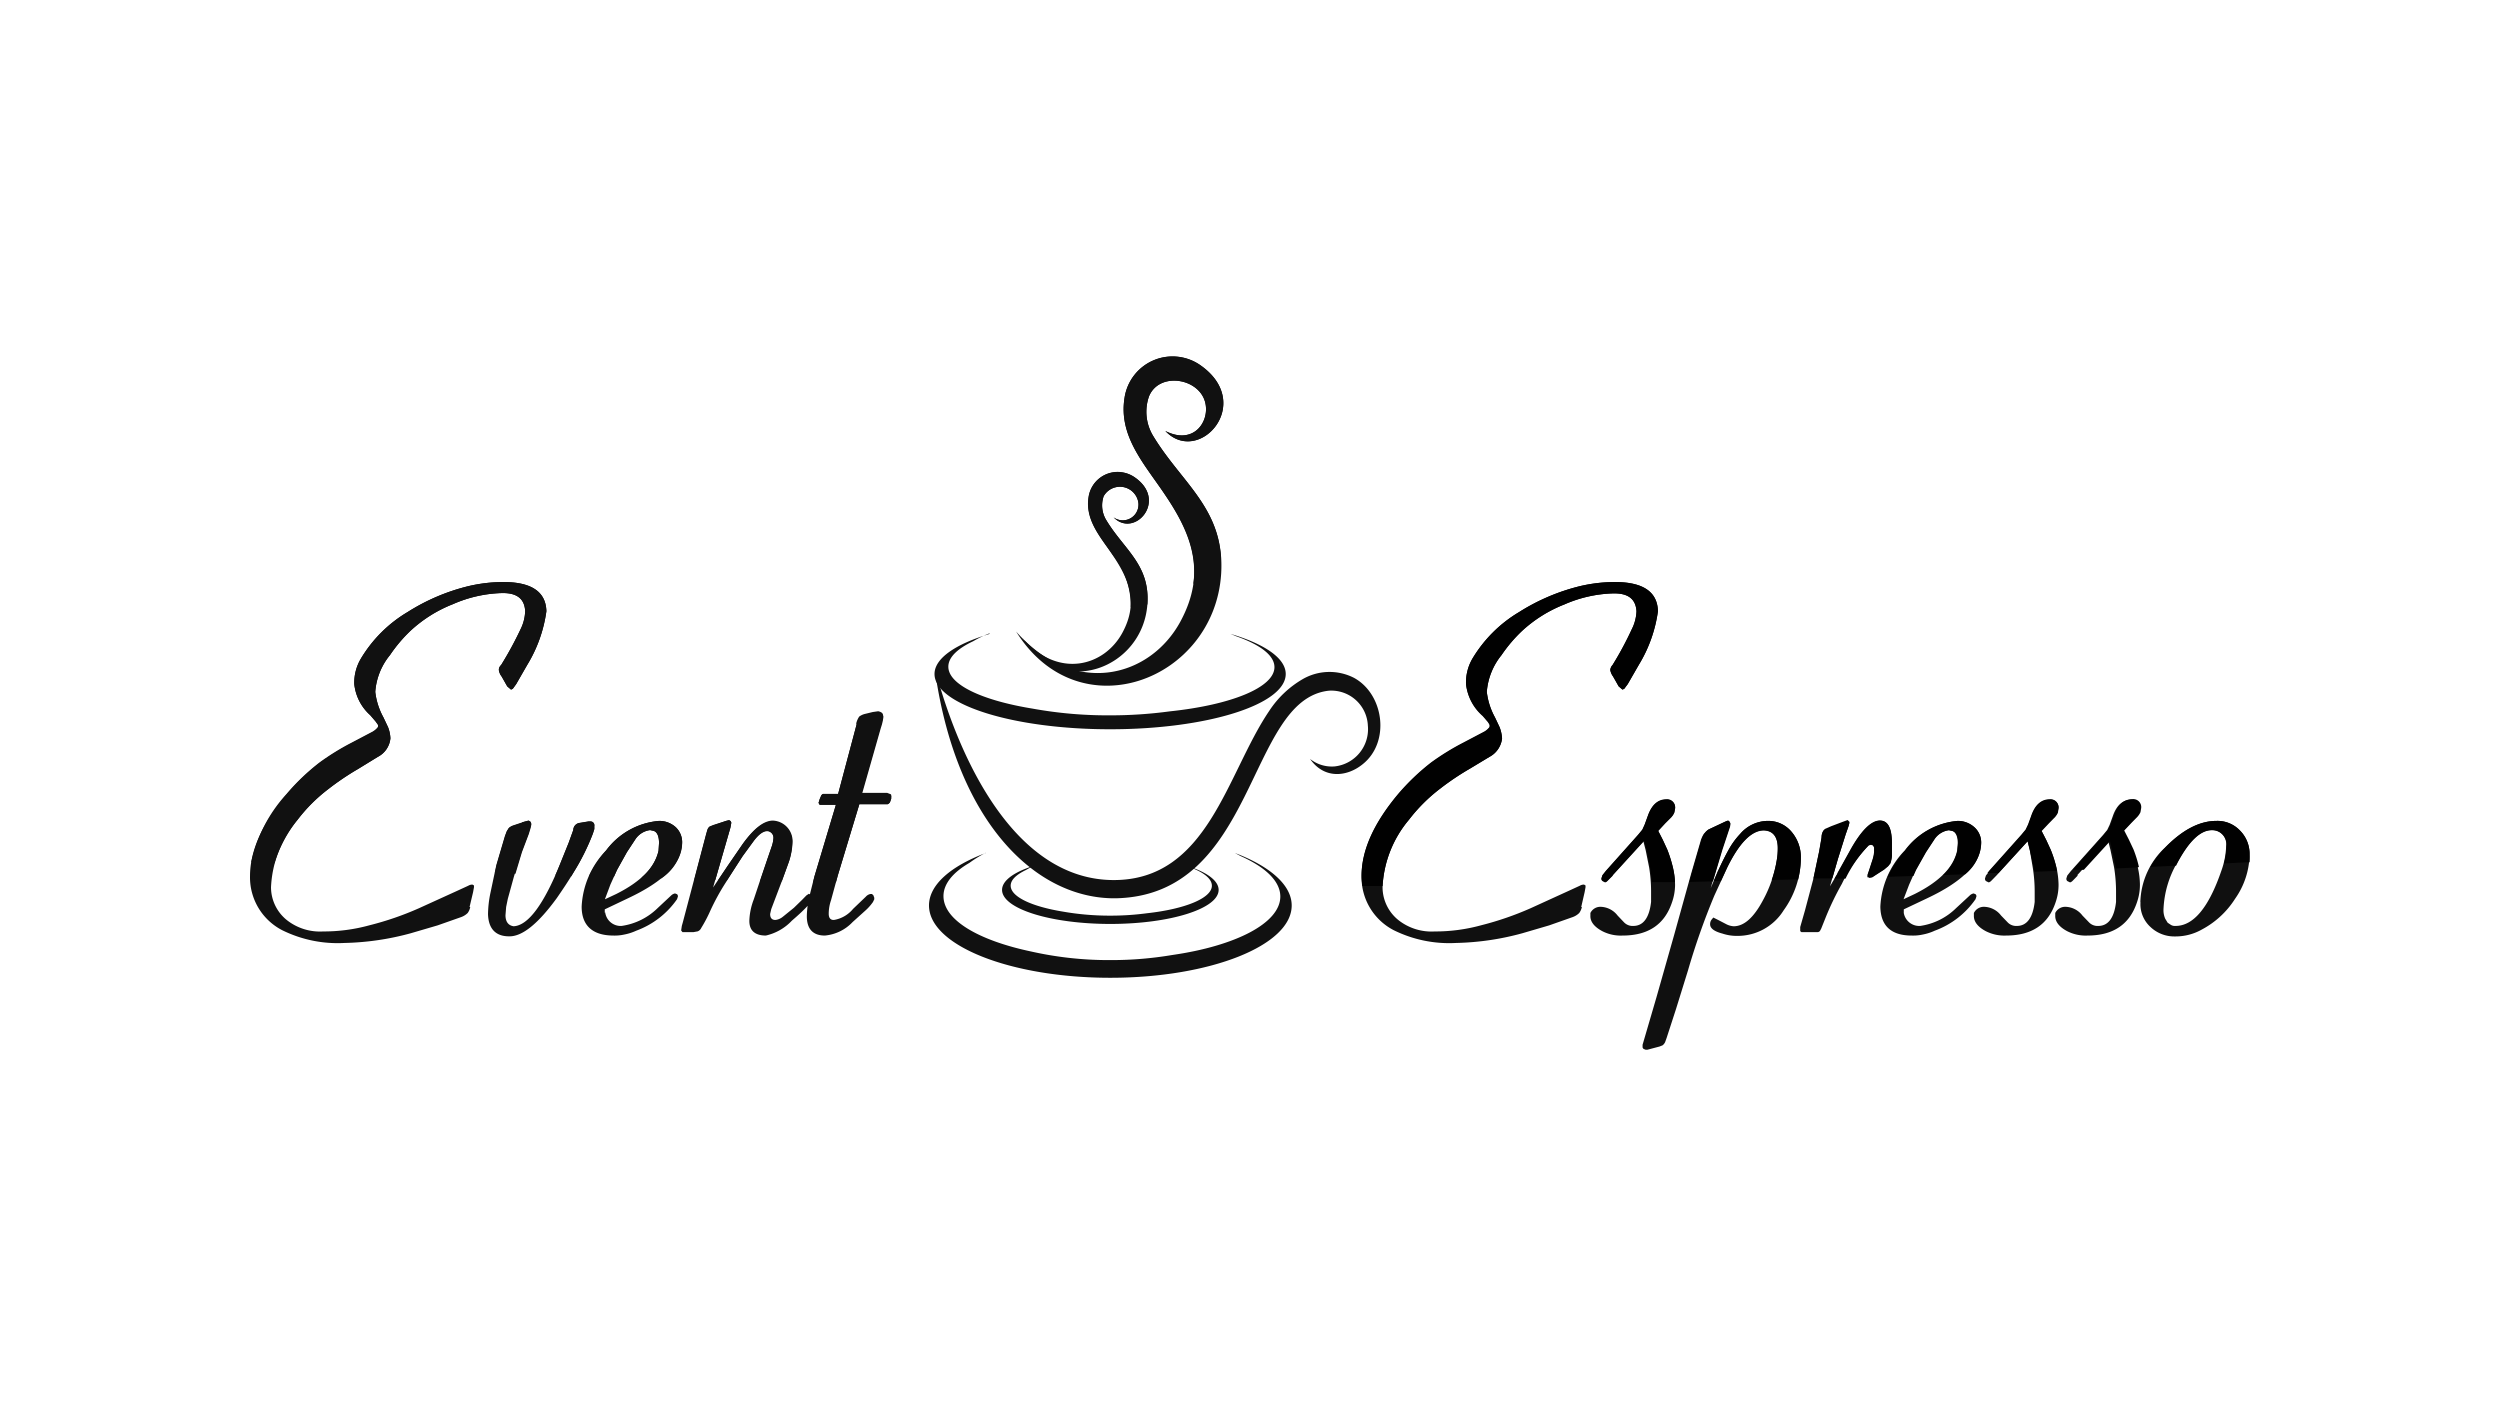
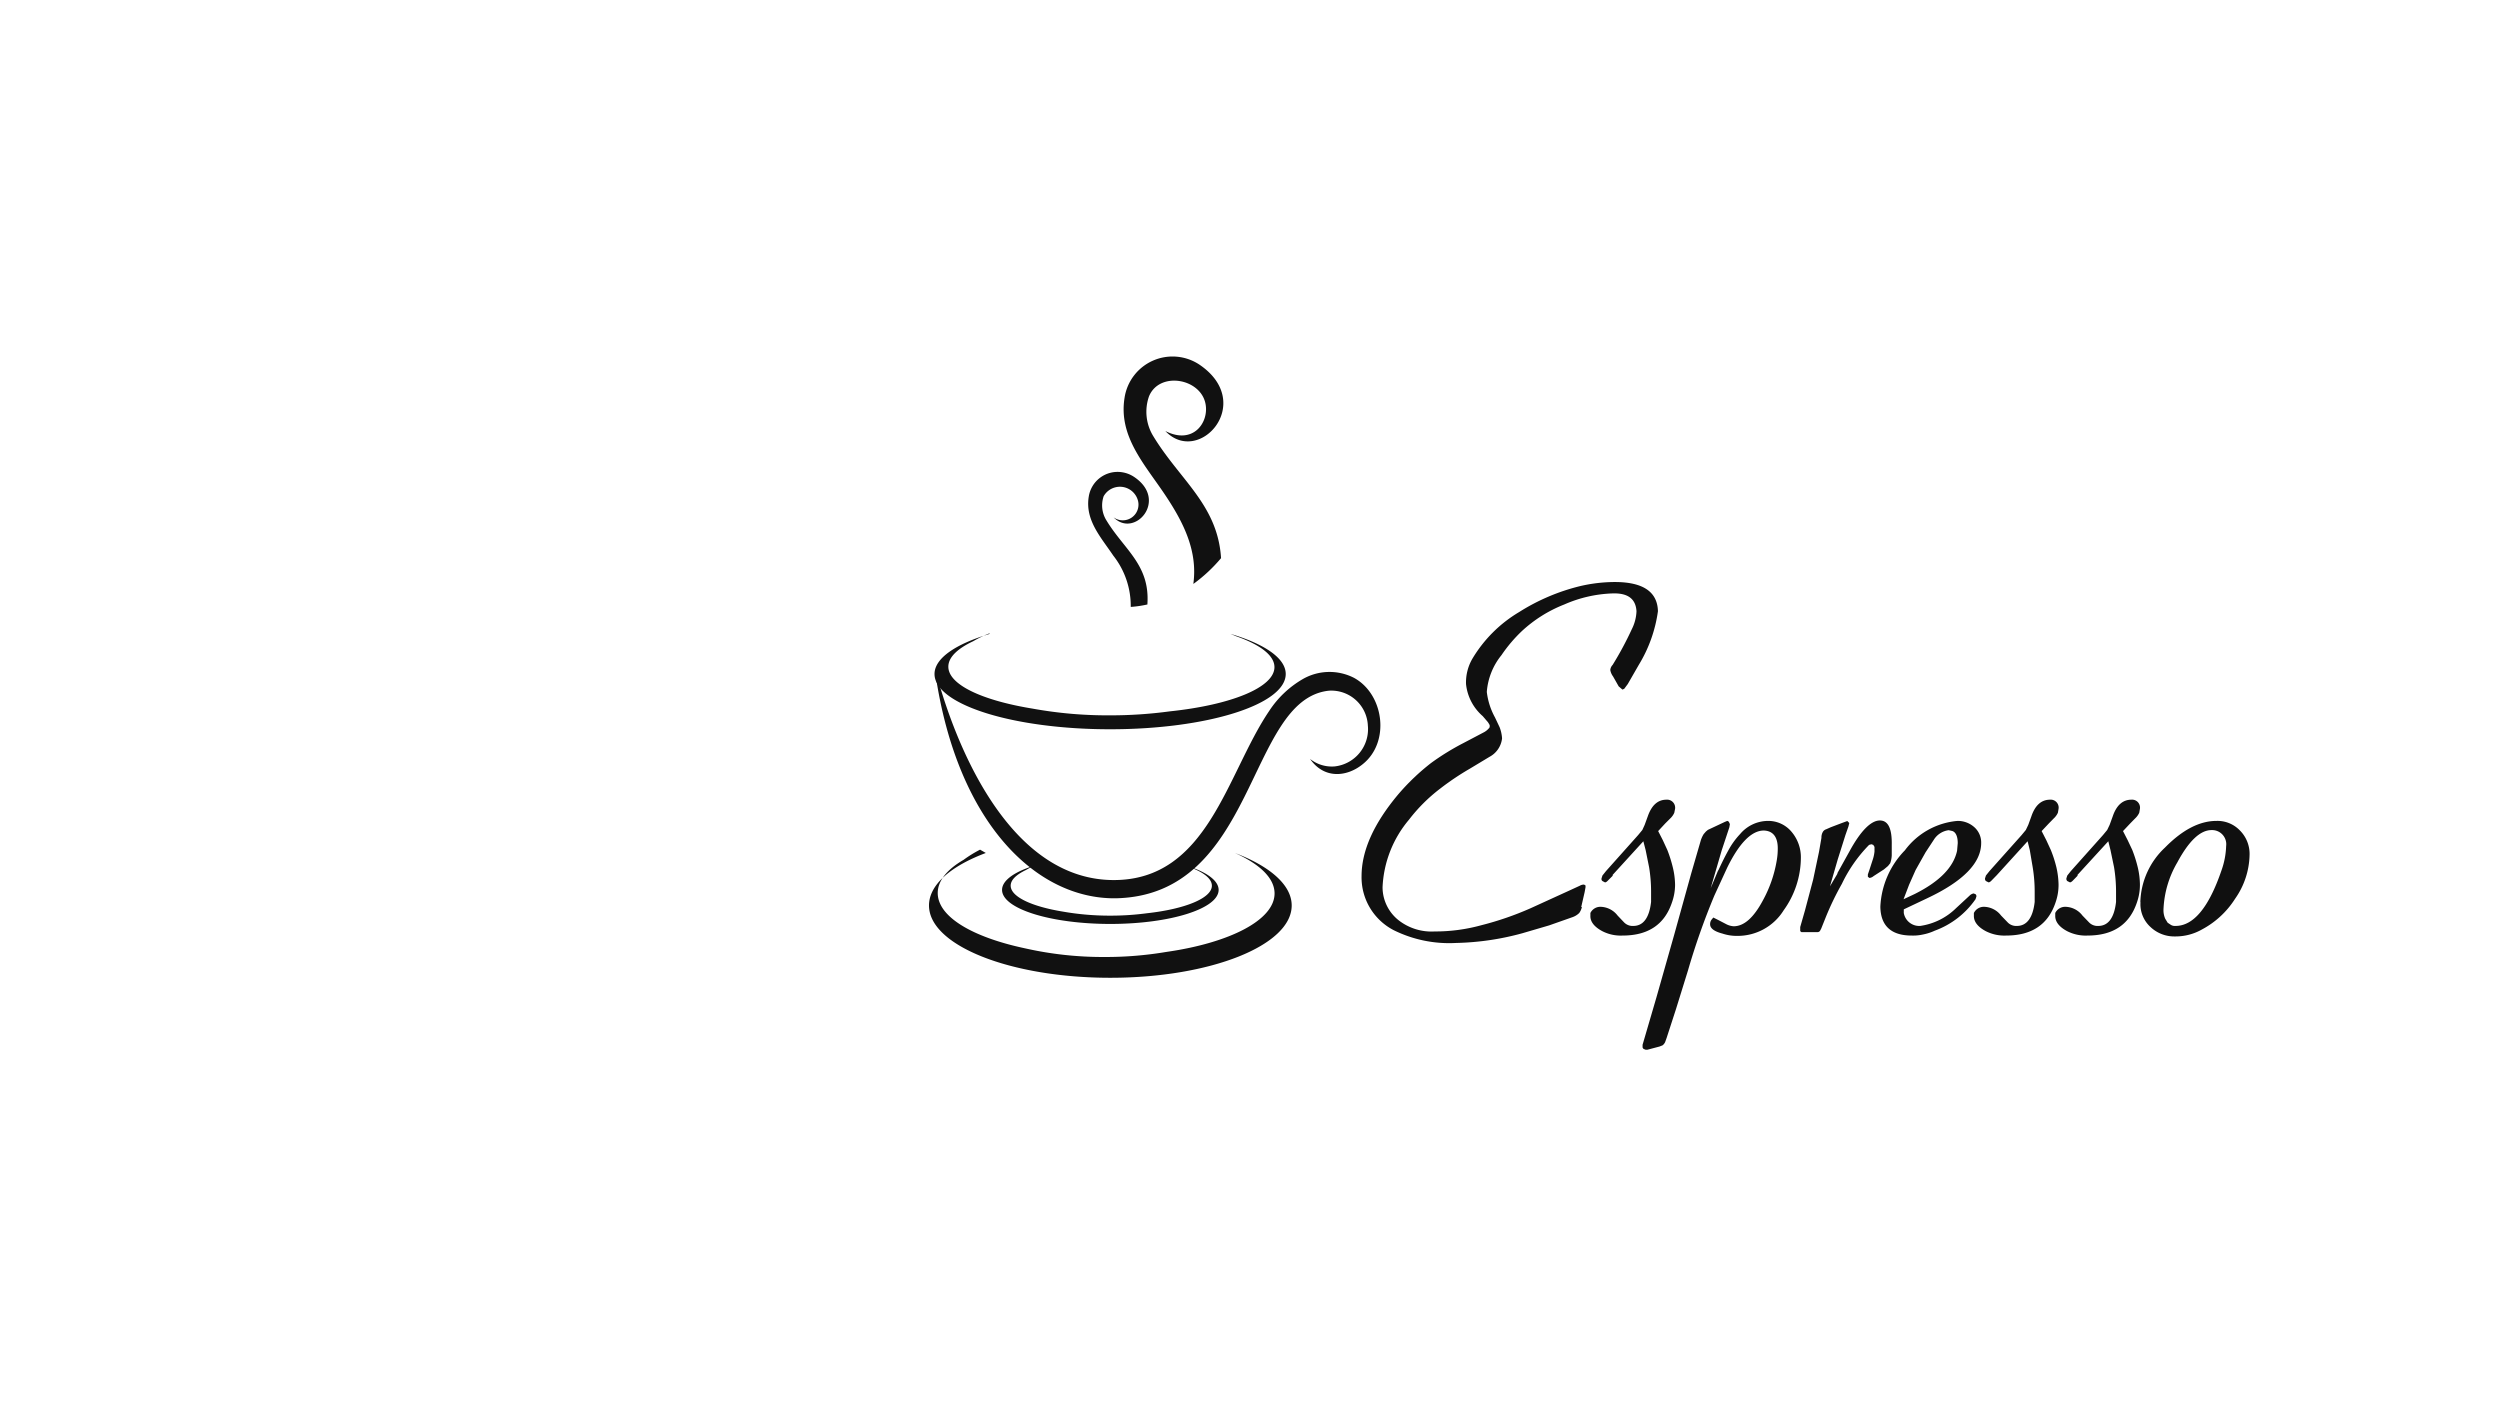
<svg xmlns="http://www.w3.org/2000/svg" id="svg166" width="640" height="360" version="1.1">
  <defs id="defs134">
    <style id="style132">.cls-1,.cls-4{fill:#111}.cls-4{fill-rule:evenodd}</style>
  </defs>
  <g id="Layer_2" data-name="Layer 2">
    <g id="Layer_1-2" data-name="Layer 1">
      <g id="g2120" transform="matrix(2.83 0 0 2.83 64.003 91.294)">
-         <path id="path138" d="M19.92 49.79a1.3 1.3 0 0 1-.23.54 1.65 1.65 0 0 1-.62.38l-2.1.74-2.42.71a24.6 24.6 0 0 1-6 .88 11.3 11.3 0 0 1-5.63-1.15A5.38 5.38 0 0 1 0 47c0-2.31 1.11-4.76 3.29-7.37a19.7 19.7 0 0 1 3-2.87 22.4 22.4 0 0 1 2.9-1.79l1.9-1a1.7 1.7 0 0 0 .41-.33.23.23 0 0 0 .08-.21v-.1l-.22-.33-.48-.56a4.4 4.4 0 0 1-1.45-2.83 4.27 4.27 0 0 1 .57-2.24 12.15 12.15 0 0 1 4.25-4.26 18.4 18.4 0 0 1 5.52-2.35 14 14 0 0 1 3.13-.37q3.84 0 3.91 2.64a12.6 12.6 0 0 1-1.73 4.85l-1 1.74-.31.43-.16.07-.34-.29-.51-.9a1.23 1.23 0 0 1-.25-.58c0-.1 0-.25.21-.46a32 32 0 0 0 1.76-3.24 3.9 3.9 0 0 0 .41-1.65c-.07-1.12-.78-1.65-2.15-1.61a11.8 11.8 0 0 0-4.38 1 12.2 12.2 0 0 0-3.83 2.4A13.3 13.3 0 0 0 12.66 27a5.9 5.9 0 0 0-1.33 3.33 6.3 6.3 0 0 0 .74 2.31l.42.89a3.1 3.1 0 0 1 .21 1 2.11 2.11 0 0 1-1.13 1.67l-1.81 1.11a24 24 0 0 0-2.65 1.79 14.7 14.7 0 0 0-2.82 2.81A10.14 10.14 0 0 0 1.9 48a3.81 3.81 0 0 0 1.47 3 4.83 4.83 0 0 0 3.24 1 15.6 15.6 0 0 0 4.2-.56 27.5 27.5 0 0 0 4.47-1.54l3.47-1.58 1-.46a.7.7 0 0 1 .38-.1l.13.08V48l-.08.44-.32 1.35zm4.7-7.67.56-.15.17.11.07.2-.07.34-.17.56-.62 1.64-.69 2.23-.55 2-.15.73-.06.75c0 .59.26.93.74 1 1.32-.07 2.74-2 4.25-5.75l.73-1.81.42-1.16a.65.65 0 0 1 .53-.63l.84-.14h.19a.35.35 0 0 1 .34.42v.27l-.13.41a20.5 20.5 0 0 1-1.75 3.51c-.48.81-1 1.58-1.51 2.32q-2.56 3.52-4.33 3.47c-1.22 0-1.86-.7-1.9-2a10 10 0 0 1 .21-1.89l.54-2.55.77-2.61.16-.43.18-.29a1.2 1.2 0 0 1 .36-.21l.87-.29zm7.51 8.15a1.41 1.41 0 0 0 1.48 1.23 5.82 5.82 0 0 0 3.26-1.61l1.22-1.14a.7.7 0 0 1 .36-.19l.18.07a.28.28 0 0 1 .08.2l-.08.25a7.73 7.73 0 0 1-3.69 2.85 4.7 4.7 0 0 1-1.09.35 4 4 0 0 1-1 .09C31 52.36 30 51.48 30 49.75a7.84 7.84 0 0 1 2.22-5.09A6.65 6.65 0 0 1 37 42a2.2 2.2 0 0 1 1.49.55 1.86 1.86 0 0 1 .6 1.45q0 2.7-4.9 5l-2.1 1v.31zm0-1.19 1-.47q3.35-1.68 3.82-3.91L37 44c0-.61-.17-1-.49-1.1l-.32-.07a1.89 1.89 0 0 0-1.35.86l-.75 1.14-.89 1.6-.6 1.33-.49 1.31zm11-2.91 1.43-2.08c1-1.39 1.88-2.09 2.71-2.12a1.86 1.86 0 0 1 1.81 1.9 6.2 6.2 0 0 1-.32 1.79l-.61 1.68-1 2.64-.1.44q0 .54.48.54a1.3 1.3 0 0 0 .67-.29l1-.81.73-.71.4-.41.22-.15.24.12.1.12v.11c0 .32-.61 1-1.87 2.08a4.63 4.63 0 0 1-2.36 1.35c-1 0-1.51-.47-1.49-1.37a5.9 5.9 0 0 1 .4-1.9l.61-1.83.62-1.83.42-1.22a3 3 0 0 0 .13-.66.61.61 0 0 0-.55-.67c-.39 0-.79.31-1.23.89l-1 1.37L43 47.63a20.4 20.4 0 0 0-1.35 2.47 13 13 0 0 1-.83 1.58.6.6 0 0 1-.32.31l-.38.07h-1l-.12-.15.06-.41.09-.32 2.11-8 .11-.38a.67.67 0 0 1 .19-.29l.34-.14 1.16-.37.28-.07.14.09.06.14-.08.44-1.57 5.42 1.27-1.89zm11.71-13a1.9 1.9 0 0 1 .27-.61 1.5 1.5 0 0 1 .48-.23l.74-.18.49-.07a.83.83 0 0 1 .38.17l.07.21a4.6 4.6 0 0 1-.23 1l-1.71 6h2.3l.36.14.01.4-.11.31a.5.5 0 0 1-.21.18h-2.56l-1.94 6.41-.62 2.27a3.8 3.8 0 0 0-.21 1.23c0 .39.17.57.47.56a2.84 2.84 0 0 0 1.73-1l1.15-1.1a.75.75 0 0 1 .43-.25h.13l.13.12.08.22v.14l-.12.25a4.5 4.5 0 0 1-.73.81l-1.11 1A3.93 3.93 0 0 1 52 52.37c-1.11 0-1.65-.63-1.63-1.81a8.5 8.5 0 0 1 .28-1.93l.41-1.63L53 40.54h-1.47l-.1-.17.1-.33.14-.33a.4.4 0 0 1 .16-.15h1.37l1.67-6.28z" class="cls-1" />
        <path id="path140" d="M120.48 49.79a1.45 1.45 0 0 1-.24.54 1.65 1.65 0 0 1-.62.38l-2.1.74-2.42.71a24.5 24.5 0 0 1-6 .88 11.3 11.3 0 0 1-5.63-1.15 5.38 5.38 0 0 1-2.92-4.89c0-2.31 1.11-4.76 3.29-7.37a20.2 20.2 0 0 1 3-2.87 22.4 22.4 0 0 1 2.9-1.79l1.9-1a1.5 1.5 0 0 0 .41-.33.23.23 0 0 0 .09-.21v-.1l-.15-.25-.48-.56a4.45 4.45 0 0 1-1.51-2.9 4.27 4.27 0 0 1 .55-2.25 12.15 12.15 0 0 1 4.25-4.26 18.5 18.5 0 0 1 5.52-2.35 14 14 0 0 1 3.13-.37q3.84 0 3.91 2.64a12.6 12.6 0 0 1-1.73 4.85l-1 1.74-.32.43-.16.07-.34-.29-.51-.9a1.35 1.35 0 0 1-.25-.58.76.76 0 0 1 .21-.46 30 30 0 0 0 1.74-3.24 3.9 3.9 0 0 0 .42-1.62c-.07-1.12-.78-1.65-2.15-1.61a11.8 11.8 0 0 0-4.38 1 12.2 12.2 0 0 0-3.83 2.4 13.3 13.3 0 0 0-1.85 2.18 6 6 0 0 0-1.33 3.33 6.3 6.3 0 0 0 .74 2.31l.42.89a3.4 3.4 0 0 1 .22 1 2.16 2.16 0 0 1-1.13 1.67l-1.81 1.09a24 24 0 0 0-2.66 1.79 15 15 0 0 0-2.82 2.81 10.14 10.14 0 0 0-2.39 6.11 3.81 3.81 0 0 0 1.47 3 4.83 4.83 0 0 0 3.24 1 15.7 15.7 0 0 0 4.21-.56 28 28 0 0 0 4.47-1.54l3.46-1.58 1-.46a.7.7 0 0 1 .38-.1l.13.08V48l-.08.44-.31 1.35zm2.83-2.87-.44.44c-.12.13-.21.2-.3.2l-.23-.12a.24.24 0 0 1-.08-.25l.08-.25.32-.4 2.91-3.26.38-.46.21-.46.28-.77c.35-1 .9-1.5 1.67-1.51a.73.73 0 0 1 .8.83l-.07.35a1.55 1.55 0 0 1-.37.52l-.46.46-.63.68.42.82.41.89a12 12 0 0 1 .5 1.59 7 7 0 0 1 .2 1.57 4.8 4.8 0 0 1-.28 1.58q-1 3-4.46 3a3.64 3.64 0 0 1-1.81-.38c-.75-.39-1.13-.87-1.11-1.41v-.25a1 1 0 0 1 .93-.56 2 2 0 0 1 1.53.79l.57.6a1.07 1.07 0 0 0 .85.34c.92 0 1.45-.76 1.61-2.17v-.93a13.6 13.6 0 0 0-.18-2.21l-.31-1.54-.21-.81-2.81 3.08zm9.52-.46c.28-.61.57-1.2.88-1.76a7 7 0 0 1 1.09-1.52 3.32 3.32 0 0 1 2.48-1.18 2.74 2.74 0 0 1 2.18 1 3.56 3.56 0 0 1 .83 2.35 8.2 8.2 0 0 1-1.56 4.74 4.9 4.9 0 0 1-4.16 2.31 4.1 4.1 0 0 1-1.38-.21q-1.14-.3-1.11-.87a.67.67 0 0 1 .14-.4l.15-.18.4.2.73.38a1.7 1.7 0 0 0 .71.21c.93 0 1.81-.77 2.65-2.35a11.4 11.4 0 0 0 1.24-3.56 6.3 6.3 0 0 0 .1-1.14c0-1-.41-1.58-1.26-1.61-1.11 0-2.22 1.13-3.31 3.35l-1.16 2.52a63 63 0 0 0-2.39 6.78L129 59l-.85 2.62-.14.39a.8.8 0 0 1-.23.29l-.28.11-1.1.29h-.15l-.2-.08-.08-.12v-.25l1.26-4.31 1.6-5.64 1.54-5.55.87-3a2.6 2.6 0 0 1 .26-.56l.2-.23.18-.15 1.53-.72.22-.09a.3.3 0 0 1 .15.09l.09.2-.05.29-.69 2.08-1 3.43.67-1.6zm10.76.27 1.11-2c1-1.83 1.93-2.76 2.72-2.77s1.12.78 1.09 2.22v.94a2.4 2.4 0 0 1-.14.71l-.2.25-.37.31-.93.6a.7.7 0 0 1-.38.17l-.14-.11v-.21l.14-.41.27-.83a3.5 3.5 0 0 0 .19-.83v-.42l-.11-.18-.17-.06-.21.06a13 13 0 0 0-2.46 3.52 26 26 0 0 0-1.47 3.05l-.4 1-.1.19a.27.27 0 0 1-.24.13h-1.45l-.11-.09v-.37l.43-1.5.74-2.79.53-2.51.22-1.27a1 1 0 0 1 .12-.52.52.52 0 0 1 .3-.25l.43-.19 1-.38.49-.18.18.18-.08.32-.27.77-.7 2.22-.7 2.42.68-1.15zm6 3.54a1.42 1.42 0 0 0 1.49 1.23 5.8 5.8 0 0 0 3.25-1.61l1.23-1.14a.7.7 0 0 1 .36-.19l.17.07a.24.24 0 0 1 .08.2l-.08.25a7.7 7.7 0 0 1-3.69 2.85 4.6 4.6 0 0 1-1.09.35 4 4 0 0 1-1 .09c-1.86 0-2.81-.89-2.83-2.62a7.8 7.8 0 0 1 2.22-5.09 6.63 6.63 0 0 1 4.76-2.66 2.23 2.23 0 0 1 1.5.55 1.85 1.85 0 0 1 .64 1.45q0 2.7-4.89 5l-2.11 1v.31zm0-1.19 1-.47c2.24-1.12 3.51-2.42 3.83-3.91l.06-.69c0-.61-.18-1-.5-1.1l-.32-.07a1.86 1.86 0 0 0-1.34.86l-.75 1.14-.9 1.6-.59 1.33-.5 1.31zm8.41-2.16-.43.44c-.12.13-.22.2-.3.2l-.24-.12a.28.28 0 0 1-.08-.25l.08-.25.32-.4 2.91-3.26.38-.46.22-.46.28-.77c.34-1 .9-1.5 1.67-1.51a.72.72 0 0 1 .79.83l-.06.35a1.6 1.6 0 0 1-.38.52l-.45.46-.64.68.42.82.41.89a11 11 0 0 1 .51 1.59 7.6 7.6 0 0 1 .19 1.57 4.8 4.8 0 0 1-.27 1.58q-1 3-4.47 3a3.7 3.7 0 0 1-1.81-.38c-.75-.39-1.12-.87-1.11-1.41v-.25a1 1 0 0 1 .94-.56 2 2 0 0 1 1.52.79l.58.6a1.06 1.06 0 0 0 .85.34c.91 0 1.45-.76 1.61-2.17v-.93a13.6 13.6 0 0 0-.18-2.21l-.26-1.54-.2-.81zm7.36 0-.43.44c-.12.13-.22.2-.3.2l-.24-.12a.28.28 0 0 1-.08-.25l.08-.25.32-.4 2.91-3.26.38-.46.22-.46.28-.77c.34-1 .9-1.5 1.67-1.51a.72.72 0 0 1 .79.83l-.06.35a1.6 1.6 0 0 1-.38.52l-.45.46-.64.68.42.82.42.89a12 12 0 0 1 .5 1.59 7 7 0 0 1 .19 1.57 4.8 4.8 0 0 1-.27 1.58q-1 3-4.47 3a3.7 3.7 0 0 1-1.81-.38c-.75-.39-1.12-.87-1.11-1.41v-.25a1 1 0 0 1 .94-.56 2 2 0 0 1 1.52.79l.58.6a1.06 1.06 0 0 0 .85.34c.92 0 1.45-.76 1.61-2.17v-.93a13.6 13.6 0 0 0-.18-2.21l-.32-1.54-.2-.81-2.82 3.08zm5.64 2.39a7 7 0 0 1 2.23-4.9Q175.6 42 177.88 42a2.8 2.8 0 0 1 2.11.85 3 3 0 0 1 .89 2.19 7.13 7.13 0 0 1-1.31 4 8 8 0 0 1-3 2.78 4.83 4.83 0 0 1-2.44.63 3.12 3.12 0 0 1-2.21-.85 2.78 2.78 0 0 1-.91-2.21zm2.09.75a1.9 1.9 0 0 0 .16.79l.22.36.3.2a.7.7 0 0 0 .41.09q2.44 0 4.15-5a7.2 7.2 0 0 0 .43-2.23 1.28 1.28 0 0 0-1.32-1.44q-1.53 0-3.1 2.93a9.1 9.1 0 0 0-1.25 4.29z" style="fill:#101010" />
-         <path id="path142" d="M.11 45.74a13.26 13.26 0 0 1 3.18-6.16 19.7 19.7 0 0 1 3-2.87 22.4 22.4 0 0 1 2.9-1.79l1.9-1a1.7 1.7 0 0 0 .41-.33.23.23 0 0 0 .08-.21v-.1l-.22-.28-.48-.56a4.4 4.4 0 0 1-1.45-2.83 4.27 4.27 0 0 1 .57-2.24 12.15 12.15 0 0 1 4.25-4.26 18.4 18.4 0 0 1 5.52-2.35 14 14 0 0 1 3.13-.37q3.84 0 3.91 2.64a12.6 12.6 0 0 1-1.73 4.85l-1 1.74-.31.43-.16.07-.34-.29-.51-.9a1.23 1.23 0 0 1-.25-.58c0-.1 0-.25.21-.46a32 32 0 0 0 1.76-3.24 3.9 3.9 0 0 0 .41-1.65c-.07-1.12-.78-1.65-2.15-1.61a11.8 11.8 0 0 0-4.38 1 12.2 12.2 0 0 0-3.83 2.4A13.3 13.3 0 0 0 12.66 27a5.9 5.9 0 0 0-1.33 3.33 6.3 6.3 0 0 0 .74 2.31l.42.89a3.1 3.1 0 0 1 .21 1 2.11 2.11 0 0 1-1.13 1.67l-1.81 1.11a24 24 0 0 0-2.65 1.79 14.7 14.7 0 0 0-2.82 2.81 11.9 11.9 0 0 0-2.08 3.93ZM53 47.56h-2.07l.13-.52 1.94-6.5h-1.47l-.1-.17.1-.33.14-.33a.4.4 0 0 1 .16-.15h1.37l1.67-6.28a1.9 1.9 0 0 1 .27-.61 1.5 1.5 0 0 1 .48-.23l.74-.18.49-.07a.83.83 0 0 1 .38.17l.07.21a4.6 4.6 0 0 1-.23 1l-1.71 6h2.3l.36.14L58 40l-.11.31a.5.5 0 0 1-.21.18h-2.56l-1.94 6.41zm-4.87-.1h-2l.05-.15.62-1.83.42-1.22a3 3 0 0 0 .13-.66.61.61 0 0 0-.55-.67c-.39 0-.79.31-1.23.89l-1 1.37-1.44 2.2h-.8l.77-1.15 1.43-2.08c1-1.39 1.88-2.09 2.71-2.12a1.86 1.86 0 0 1 1.81 1.9 6.2 6.2 0 0 1-.32 1.79l-.61 1.68v.12zm-6-.14h-1.94l1.08-4.11.11-.38a.67.67 0 0 1 .19-.29l.34-.14 1.15-.4.28-.07.14.09.06.14-.08.44-1.35 4.68zm-4.88-.13-1.84-.06a4.5 4.5 0 0 0 1.55-2.43L37 44c0-.61-.17-1-.49-1.1l-.32-.07a1.89 1.89 0 0 0-1.35.86l-.75 1.14-.89 1.6-.28.62-2.26-.05a10.7 10.7 0 0 1 1.56-2.33A6.65 6.65 0 0 1 37 42a2.2 2.2 0 0 1 1.49.55 1.86 1.86 0 0 1 .6 1.45 4.14 4.14 0 0 1-1.86 3.18zM29 46.94h-1.39c.16-.35.32-.74.48-1.14l.73-1.81.42-1.16a.65.65 0 0 1 .53-.63l.84-.14h.19a.35.35 0 0 1 .34.42v.27l-.13.41a20.5 20.5 0 0 1-1.75 3.51c-.07.12-.14.24-.22.36zm-5-.17-1.85-.07.17-.75.77-2.61.16-.43.18-.29a1.2 1.2 0 0 1 .36-.21l.87-.29.56-.15.17.11.07.2-.07.34-.17.56-.62 1.64-.6 2z" class="cls-1" />
-         <path id="path144" d="M100.63 47.89a7 7 0 0 1-.08-.94c0-2.31 1.11-4.76 3.29-7.37a20.2 20.2 0 0 1 3-2.87 22.4 22.4 0 0 1 2.9-1.79l1.9-1a1.5 1.5 0 0 0 .41-.33.23.23 0 0 0 .09-.21v-.1l-.15-.25-.48-.56a4.45 4.45 0 0 1-1.51-2.85 4.27 4.27 0 0 1 .55-2.25 12.15 12.15 0 0 1 4.25-4.26 18.5 18.5 0 0 1 5.52-2.35 14 14 0 0 1 3.13-.37q3.84 0 3.91 2.64a12.6 12.6 0 0 1-1.73 4.85l-1 1.74-.32.43-.16.07-.34-.29-.51-.9a1.35 1.35 0 0 1-.25-.58.76.76 0 0 1 .21-.46 30 30 0 0 0 1.74-3.24 3.9 3.9 0 0 0 .42-1.62c-.07-1.12-.78-1.65-2.15-1.61a11.8 11.8 0 0 0-4.38 1 12.2 12.2 0 0 0-3.83 2.4 13.3 13.3 0 0 0-1.85 2.18 6 6 0 0 0-1.33 3.33 6.3 6.3 0 0 0 .74 2.31l.42.89a3.4 3.4 0 0 1 .22 1 2.16 2.16 0 0 1-1.13 1.67l-1.81 1.09a24 24 0 0 0-2.66 1.79 15 15 0 0 0-2.82 2.81 10.2 10.2 0 0 0-2.39 6zm80.21-2.16-2.28.12a6 6 0 0 0 .23-1.57 1.28 1.28 0 0 0-1.32-1.44q-1.53 0-3.1 2.93l-.14.28-2.32.11a9.6 9.6 0 0 1 1.35-1.75Q175.6 42 177.88 42a2.8 2.8 0 0 1 2.11.85 3 3 0 0 1 .89 2.19 6 6 0 0 1 0 .72zm-10.07.48-2 .09v-.11l-.32-1.54-.2-.81-2.36 2.58h-1l2.84-3.19.38-.46.22-.46.28-.77c.34-1 .9-1.5 1.67-1.51a.72.72 0 0 1 .79.83l-.06.35a1.6 1.6 0 0 1-.38.52l-.45.46-.64.68.42.82.42.89a11 11 0 0 1 .49 1.58zm-7.29.31-2.07.08-.06-.41-.35-1.54-.2-.81-2.64 2.88h-1l.17-.22 2.91-3.26.38-.46.22-.46.28-.77c.34-1 .9-1.5 1.67-1.51a.72.72 0 0 1 .79.83l-.06.35a1.6 1.6 0 0 1-.38.52l-.45.46-.64.68.42.82.41.89a11 11 0 0 1 .51 1.59l.06.3zm-8.32.31-2 .07a4.4 4.4 0 0 0 1.3-2.2l.06-.69c0-.61-.18-1-.5-1.1l-.32-.07a1.86 1.86 0 0 0-1.34.86l-.75 1.14-.9 1.6-.24.54-2.33.08a10.6 10.6 0 0 1 1.6-2.4 6.63 6.63 0 0 1 4.72-2.66 2.23 2.23 0 0 1 1.5.55 1.85 1.85 0 0 1 .64 1.45 3.82 3.82 0 0 1-1.44 2.82zm-8.49.27h-.36v-.21l.14-.41.27-.83a3.5 3.5 0 0 0 .19-.83v-.42l-.11-.18-.17-.06-.21.06a11.5 11.5 0 0 0-2.09 3h-1l.28-.47 1.11-2c1-1.83 1.93-2.76 2.72-2.77s1.12.78 1.09 2.22v.94a2.4 2.4 0 0 1-.14.71l-.2.25-.37.31-.93.6a1 1 0 0 1-.16.1zm-3.56.1h-1.68l.53-2.49.22-1.27a1 1 0 0 1 .12-.52.52.52 0 0 1 .3-.25l.43-.19 1-.38.49-.18.18.18-.08.32-.27.77-.7 2.22-.5 1.74zm-3.08.09-2.38.06a11 11 0 0 0 .45-1.76 6.3 6.3 0 0 0 .1-1.14c0-1-.41-1.58-1.26-1.61-1.11 0-2.22 1.13-3.31 3.35l-.58 1.26h-.64l.42-1c.28-.61.57-1.2.88-1.76a7 7 0 0 1 1.09-1.52 3.32 3.32 0 0 1 2.48-1.17 2.74 2.74 0 0 1 2.18 1 3.56 3.56 0 0 1 .83 2.35 8.5 8.5 0 0 1-.26 2zm-7.69.18-2.13.05.22-.81.87-3a2.6 2.6 0 0 1 .26-.56l.2-.23.18-.15 1.53-.72.22-.09a.3.3 0 0 1 .15.09l.09.2-.05.29-.69 2.08-.85 2.84zm-3.44.07h-2.1a14 14 0 0 0-.16-1.39l-.31-1.54-.21-.81-2.81 3.08-.44.44c-.12.13-.21.2-.3.2l-.23-.12a.24.24 0 0 1-.08-.25l.08-.25.32-.4 2.91-3.26.38-.46.21-.46.28-.77c.35-1 .9-1.5 1.67-1.51a.73.73 0 0 1 .8.83l-.07.35a1.55 1.55 0 0 1-.37.52l-.46.46-.63.68.42.82.41.89a12 12 0 0 1 .5 1.59 7.4 7.4 0 0 1 .19 1.32z" style="fill:#010101" />
        <path id="path146" d="M62.17 29a1.2 1.2 0 0 1 0-.32H62C64 42.3 71.19 49.06 78.27 49c12.83-.22 11.89-18 19.33-18.78a3.31 3.31 0 0 1 3.52 3.16 3.39 3.39 0 0 1-3 3.69 3.15 3.15 0 0 1-2.23-.68c1.28 1.85 3.34 1.63 4.75.49 2.53-2 1.94-6.34-.77-7.82a4.86 4.86 0 0 0-4.62.1 9.06 9.06 0 0 0-3.06 2.9c-3.85 5.69-5.54 15.33-14.11 15.29C69.2 47.3 64.27 36.49 62.17 29" class="cls-4" />
        <path id="path148" d="M66.92 25.08c-3.06.91-5 2.2-5 3.63 0 2.76 7.11 5 15.88 5s15.89-2.23 15.89-5c0-1.43-1.92-2.72-5-3.63l.5.21c2.17.76 3.48 1.73 3.48 2.8 0 1.84-3.93 3.42-9.47 4a40 40 0 0 1-5.42.36 38 38 0 0 1-7-.61c-4.54-.74-7.61-2.16-7.61-3.79 0-.85.83-1.64 2.26-2.31a10 10 0 0 1 1.44-.7z" class="cls-4" />
-         <path id="path150" d="M66.56 44.9c-3.17 1.19-5.14 2.88-5.14 4.75 0 3.61 7.34 6.54 16.4 6.54s16.41-2.93 16.41-6.54c0-1.87-2-3.56-5.14-4.75l.52.28c2.24 1 3.59 2.27 3.59 3.66 0 2.41-4.06 4.47-9.78 5.29a33 33 0 0 1-5.6.46 32 32 0 0 1-7.22-.79c-4.69-1-7.87-2.83-7.87-5 0-1.11.86-2.14 2.34-3a11 11 0 0 1 1.49-.92z" class="cls-4" />
+         <path id="path150" d="M66.56 44.9c-3.17 1.19-5.14 2.88-5.14 4.75 0 3.61 7.34 6.54 16.4 6.54s16.41-2.93 16.41-6.54c0-1.87-2-3.56-5.14-4.75c2.24 1 3.59 2.27 3.59 3.66 0 2.41-4.06 4.47-9.78 5.29a33 33 0 0 1-5.6.46 32 32 0 0 1-7.22-.79c-4.69-1-7.87-2.83-7.87-5 0-1.11.86-2.14 2.34-3a11 11 0 0 1 1.49-.92z" class="cls-4" />
        <path id="path152" d="M71.1 46c-1.89.56-3.07 1.36-3.07 2.24 0 1.7 4.38 3.08 9.79 3.08s9.8-1.38 9.8-3.08c0-.88-1.18-1.68-3.07-2.24l.31.13c1.34.47 2.15 1.07 2.15 1.73 0 1.13-2.43 2.11-5.85 2.49a25 25 0 0 1-3.34.22 24.5 24.5 0 0 1-4.31-.37c-2.8-.46-4.7-1.34-4.7-2.34 0-.53.51-1 1.4-1.43a5.7 5.7 0 0 1 .89-.43" class="cls-4" />
-         <path id="path154" d="M69.3 24.87c5.29 6 12.13 4.14 14.86-.9 2.43-4.49 1-8-1.38-11.47-1.84-2.76-4.23-5.28-3.67-8.78a4.39 4.39 0 0 1 6.78-3c5.11 3.47-.07 9.2-3.09 6C85.28 8 86.75 6 86.44 4.3c-.42-2.34-4.18-3-5.12-.7a4.22 4.22 0 0 0 .41 3.63c2.63 4.32 6.47 6.61 6.12 12.4C87.25 29.28 75 34 69.3 24.87" class="cls-4" />
-         <path id="path156" d="M69.92 25.52c3.21 3.63 7.35 2.51 9-.55 1.47-2.72.58-4.83-.84-6.95-1.12-1.67-2.56-3.2-2.23-5.32a2.66 2.66 0 0 1 3-2.23 2.7 2.7 0 0 1 1.15.43c3.09 2.1 0 5.57-1.88 3.64a1.42 1.42 0 0 0 2.21-1.49 1.69 1.69 0 0 0-3.11-.42 2.56 2.56 0 0 0 .26 2.2c1.59 2.62 3.92 4 3.7 7.51-.36 5.85-7.81 8.7-11.24 3.18z" class="cls-4" />
        <path id="path158" d="M85.34 20.51c.38-2.92-.86-5.46-2.56-8-1.84-2.76-4.23-5.28-3.67-8.78a4.39 4.39 0 0 1 6.78-3c5.11 3.47-.07 9.2-3.09 6C85.28 8 86.75 6 86.44 4.3c-.42-2.34-4.18-3-5.12-.7a4.22 4.22 0 0 0 .41 3.63c2.4 3.94 5.81 6.2 6.11 11a14 14 0 0 1-2.5 2.33zm-5.67 2.13A7.35 7.35 0 0 0 78.09 18c-1.12-1.67-2.56-3.2-2.22-5.32a2.64 2.64 0 0 1 2.95-2.23 2.7 2.7 0 0 1 1.18.45c3.09 2.1 0 5.57-1.88 3.64a1.42 1.42 0 0 0 2.21-1.49 1.69 1.69 0 0 0-3.11-.42 2.56 2.56 0 0 0 .26 2.2c1.59 2.62 3.92 4 3.7 7.51v.08a10 10 0 0 1-1.48.22z" class="cls-4" />
      </g>
    </g>
  </g>
</svg>